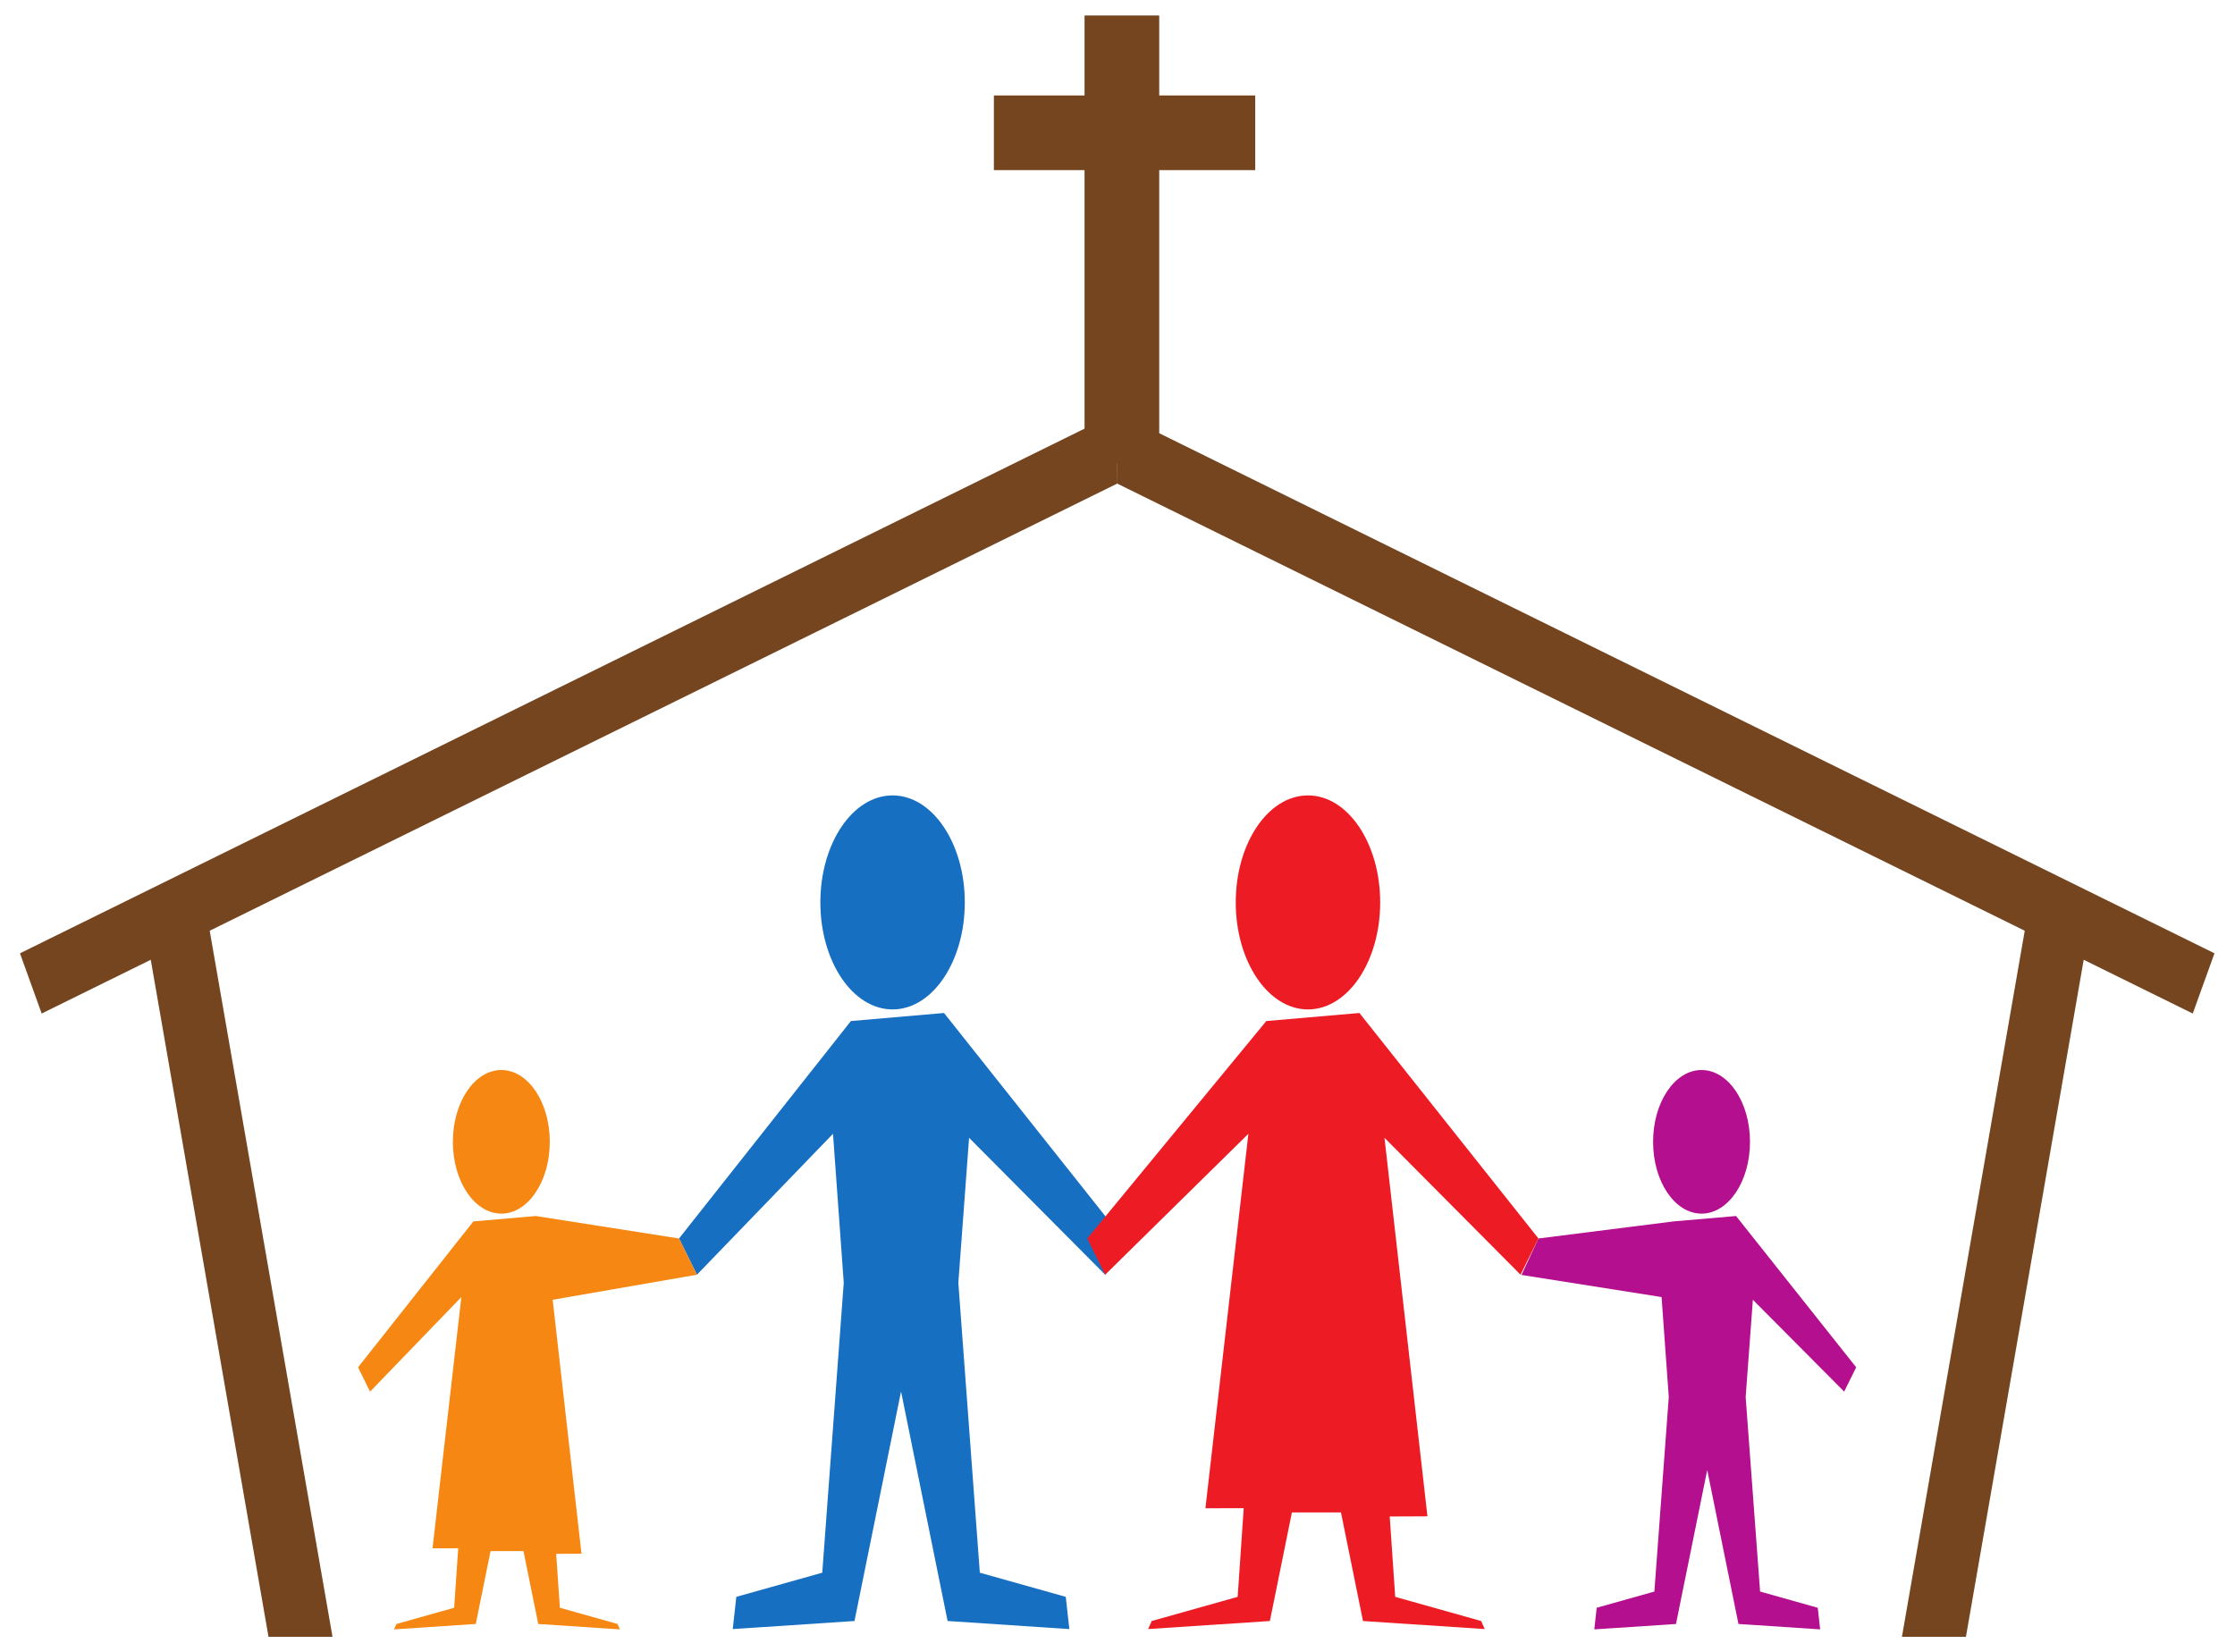
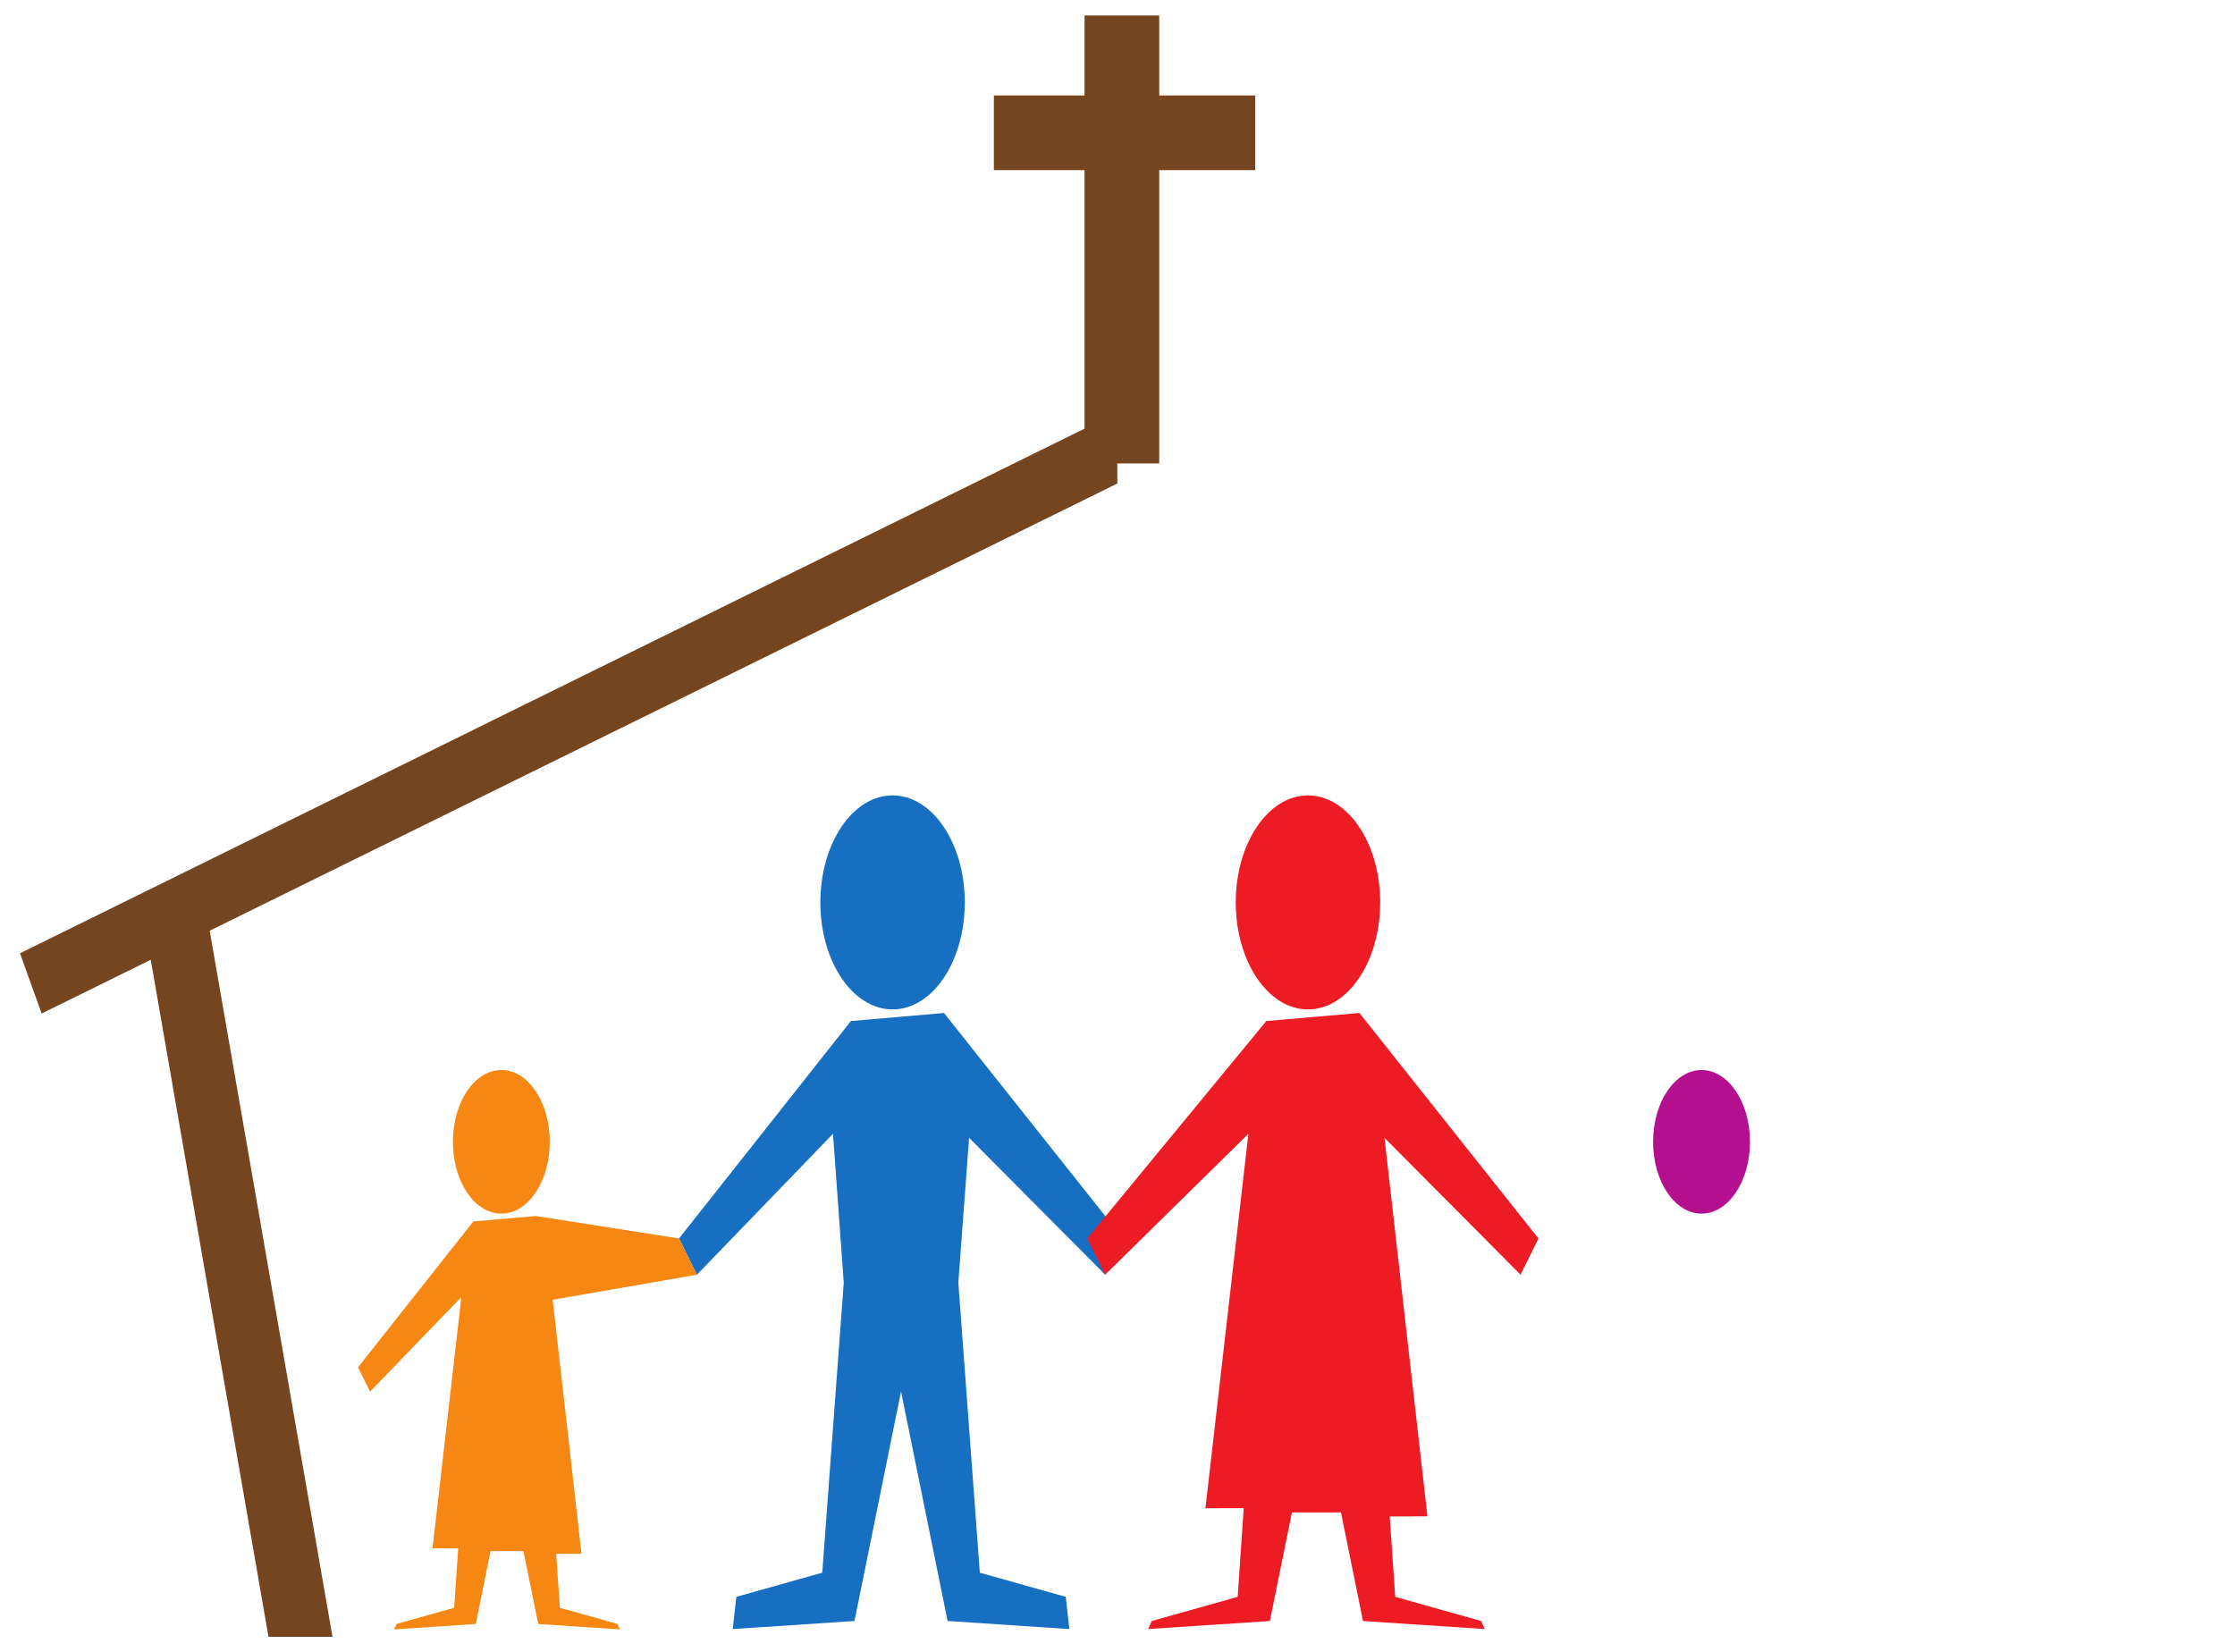
<svg xmlns="http://www.w3.org/2000/svg" viewBox="0 0 257.333 190.667" height="136" width="184" xml:space="preserve" id="svg2" version="1.1">
  <defs id="defs6" />
  <g transform="matrix(1.333,0,0,-1.333,0,190.667)" id="g10">
    <g transform="scale(0.1)" id="g12">
      <path id="path14" style="fill:#75451f;fill-opacity:1;fill-rule:nonzero;stroke:none" d="M 230.129,13.035 119.293,650.344 h 55.418 L 285.547,13.035 h -55.418" />
      <path id="path16" style="fill:#75451f;fill-opacity:1;fill-rule:nonzero;stroke:none" d="M 14.934,604.871 964.809,1073.05 965.133,1011.68 33.727,552.734 14.934,604.871" />
-       <path id="path18" style="fill:#75451f;fill-opacity:1;fill-rule:nonzero;stroke:none" d="m 1699.87,13.035 110.84,637.309 h -55.42 L 1644.45,13.035 h 55.42" />
-       <path id="path20" style="fill:#75451f;fill-opacity:1;fill-rule:nonzero;stroke:none" d="m 1915.07,604.871 -949.882,468.179 -0.321,-61.37 931.403,-458.946 18.8,52.137" />
      <path id="path22" style="fill:#176fc1;fill-opacity:1;fill-rule:nonzero;stroke:none" d="m 770.492,556.277 c 34.535,0 62.531,41.489 62.531,92.664 0,51.176 -27.996,92.661 -62.531,92.661 -34.531,0 -62.527,-41.485 -62.527,-92.661 0,-51.175 27.996,-92.664 62.527,-92.664" />
      <path id="path24" style="fill:#176fc1;fill-opacity:1;fill-rule:nonzero;stroke:none" d="m 815.031,553.199 155.028,-195.258 -15.5,-31.378 -117.825,118.546 -9.3,-125.523 18.605,-251.043 74.41,-20.922 3.102,-27.895 -105.422,6.973 -40.305,198.742 -40.312,-198.742 -105.414,-6.973 3.097,27.895 74.414,20.922 18.606,251.043 -9.301,129.012 -117.824,-122.035 -15.504,31.378 148.828,188.286 80.617,6.972" />
      <path id="path26" style="fill:#ed1c24;fill-opacity:1;fill-rule:nonzero;stroke:none" d="m 1130.16,556.277 c 34.54,0 62.53,41.489 62.53,92.664 0,51.176 -27.99,92.661 -62.53,92.661 -34.53,0 -62.53,-41.485 -62.53,-92.661 0,-51.175 28,-92.664 62.53,-92.664" />
      <path id="path28" style="fill:#ed1c24;fill-opacity:1;fill-rule:nonzero;stroke:none" d="m 1116.25,120.719 -19.07,-94.02 -105.414,-6.973 3.101,6.973 74.413,20.922 5.25,76.789 -33.16,-0.078 37.21,324.266 -124.021,-122.035 -15.504,31.378 155.025,188.286 80.62,6.972 155.03,-195.258 -15.5,-31.378 -117.82,118.546 37.2,-327.754 -32.66,-0.144 4.75,-69.59 74.42,-20.922 3.1,-6.973 -105.42,6.973 -19.07,94.02 h -42.48" />
      <path id="path30" style="fill:#b30f8e;fill-opacity:1;fill-rule:nonzero;stroke:none" d="m 1470.94,379.465 c 23.17,0 41.95,27.836 41.95,62.176 0,34.336 -18.78,62.172 -41.95,62.172 -23.17,0 -41.95,-27.836 -41.95,-62.172 0,-34.34 18.78,-62.176 41.95,-62.176" />
-       <path id="path32" style="fill:#b30f8e;fill-opacity:1;fill-rule:nonzero;stroke:none" d="m 1500.82,377.398 104.02,-131.011 -10.4,-21.059 -79.06,79.547 -6.24,-84.227 12.49,-168.441 49.93,-14.039 2.08,-18.719 -70.74,4.684 -27.04,133.351 -27.05,-133.351 -70.73,-4.684 2.08,18.719 49.93,14.039 12.48,168.441 -6.24,86.563 -121.3,19.156 14.7,31.574 117,14.782 54.09,4.675" />
      <path id="path34" style="fill:#f68712;fill-opacity:1;fill-rule:nonzero;stroke:none" d="m 431.723,379.465 c 23.172,0 41.953,27.836 41.953,62.176 0,34.336 -18.781,62.172 -41.953,62.172 -23.168,0 -41.953,-27.836 -41.953,-62.172 0,-34.34 18.785,-62.176 41.953,-62.176" />
      <path id="path36" style="fill:#f68712;fill-opacity:1;fill-rule:nonzero;stroke:none" d="m 422.391,87.215 -12.797,-63.082 -70.735,-4.684 2.082,4.684 49.93,14.035 3.524,51.527 -22.247,-0.059 24.965,217.574 -79.054,-81.883 -10.403,21.059 99.86,126.336 54.089,4.675 123.981,-19.457 15.504,-31.378 -124.922,-21.688 24.965,-219.914 -21.914,-0.098 3.191,-46.695 49.93,-14.035 2.082,-4.684 -70.734,4.684 -12.793,63.082 h -28.504" />
      <path id="path38" style="fill:#75451f;fill-opacity:1;fill-rule:nonzero;stroke:none" d="m 936.715,1416.96 v -387.92 h 64.655 v 387.92 h -64.655" />
      <path id="path40" style="fill:#75451f;fill-opacity:1;fill-rule:nonzero;stroke:none" d="m 1084.5,1283.04 v 64.65 H 858.203 v -64.65 H 1084.5" />
    </g>
  </g>
</svg>